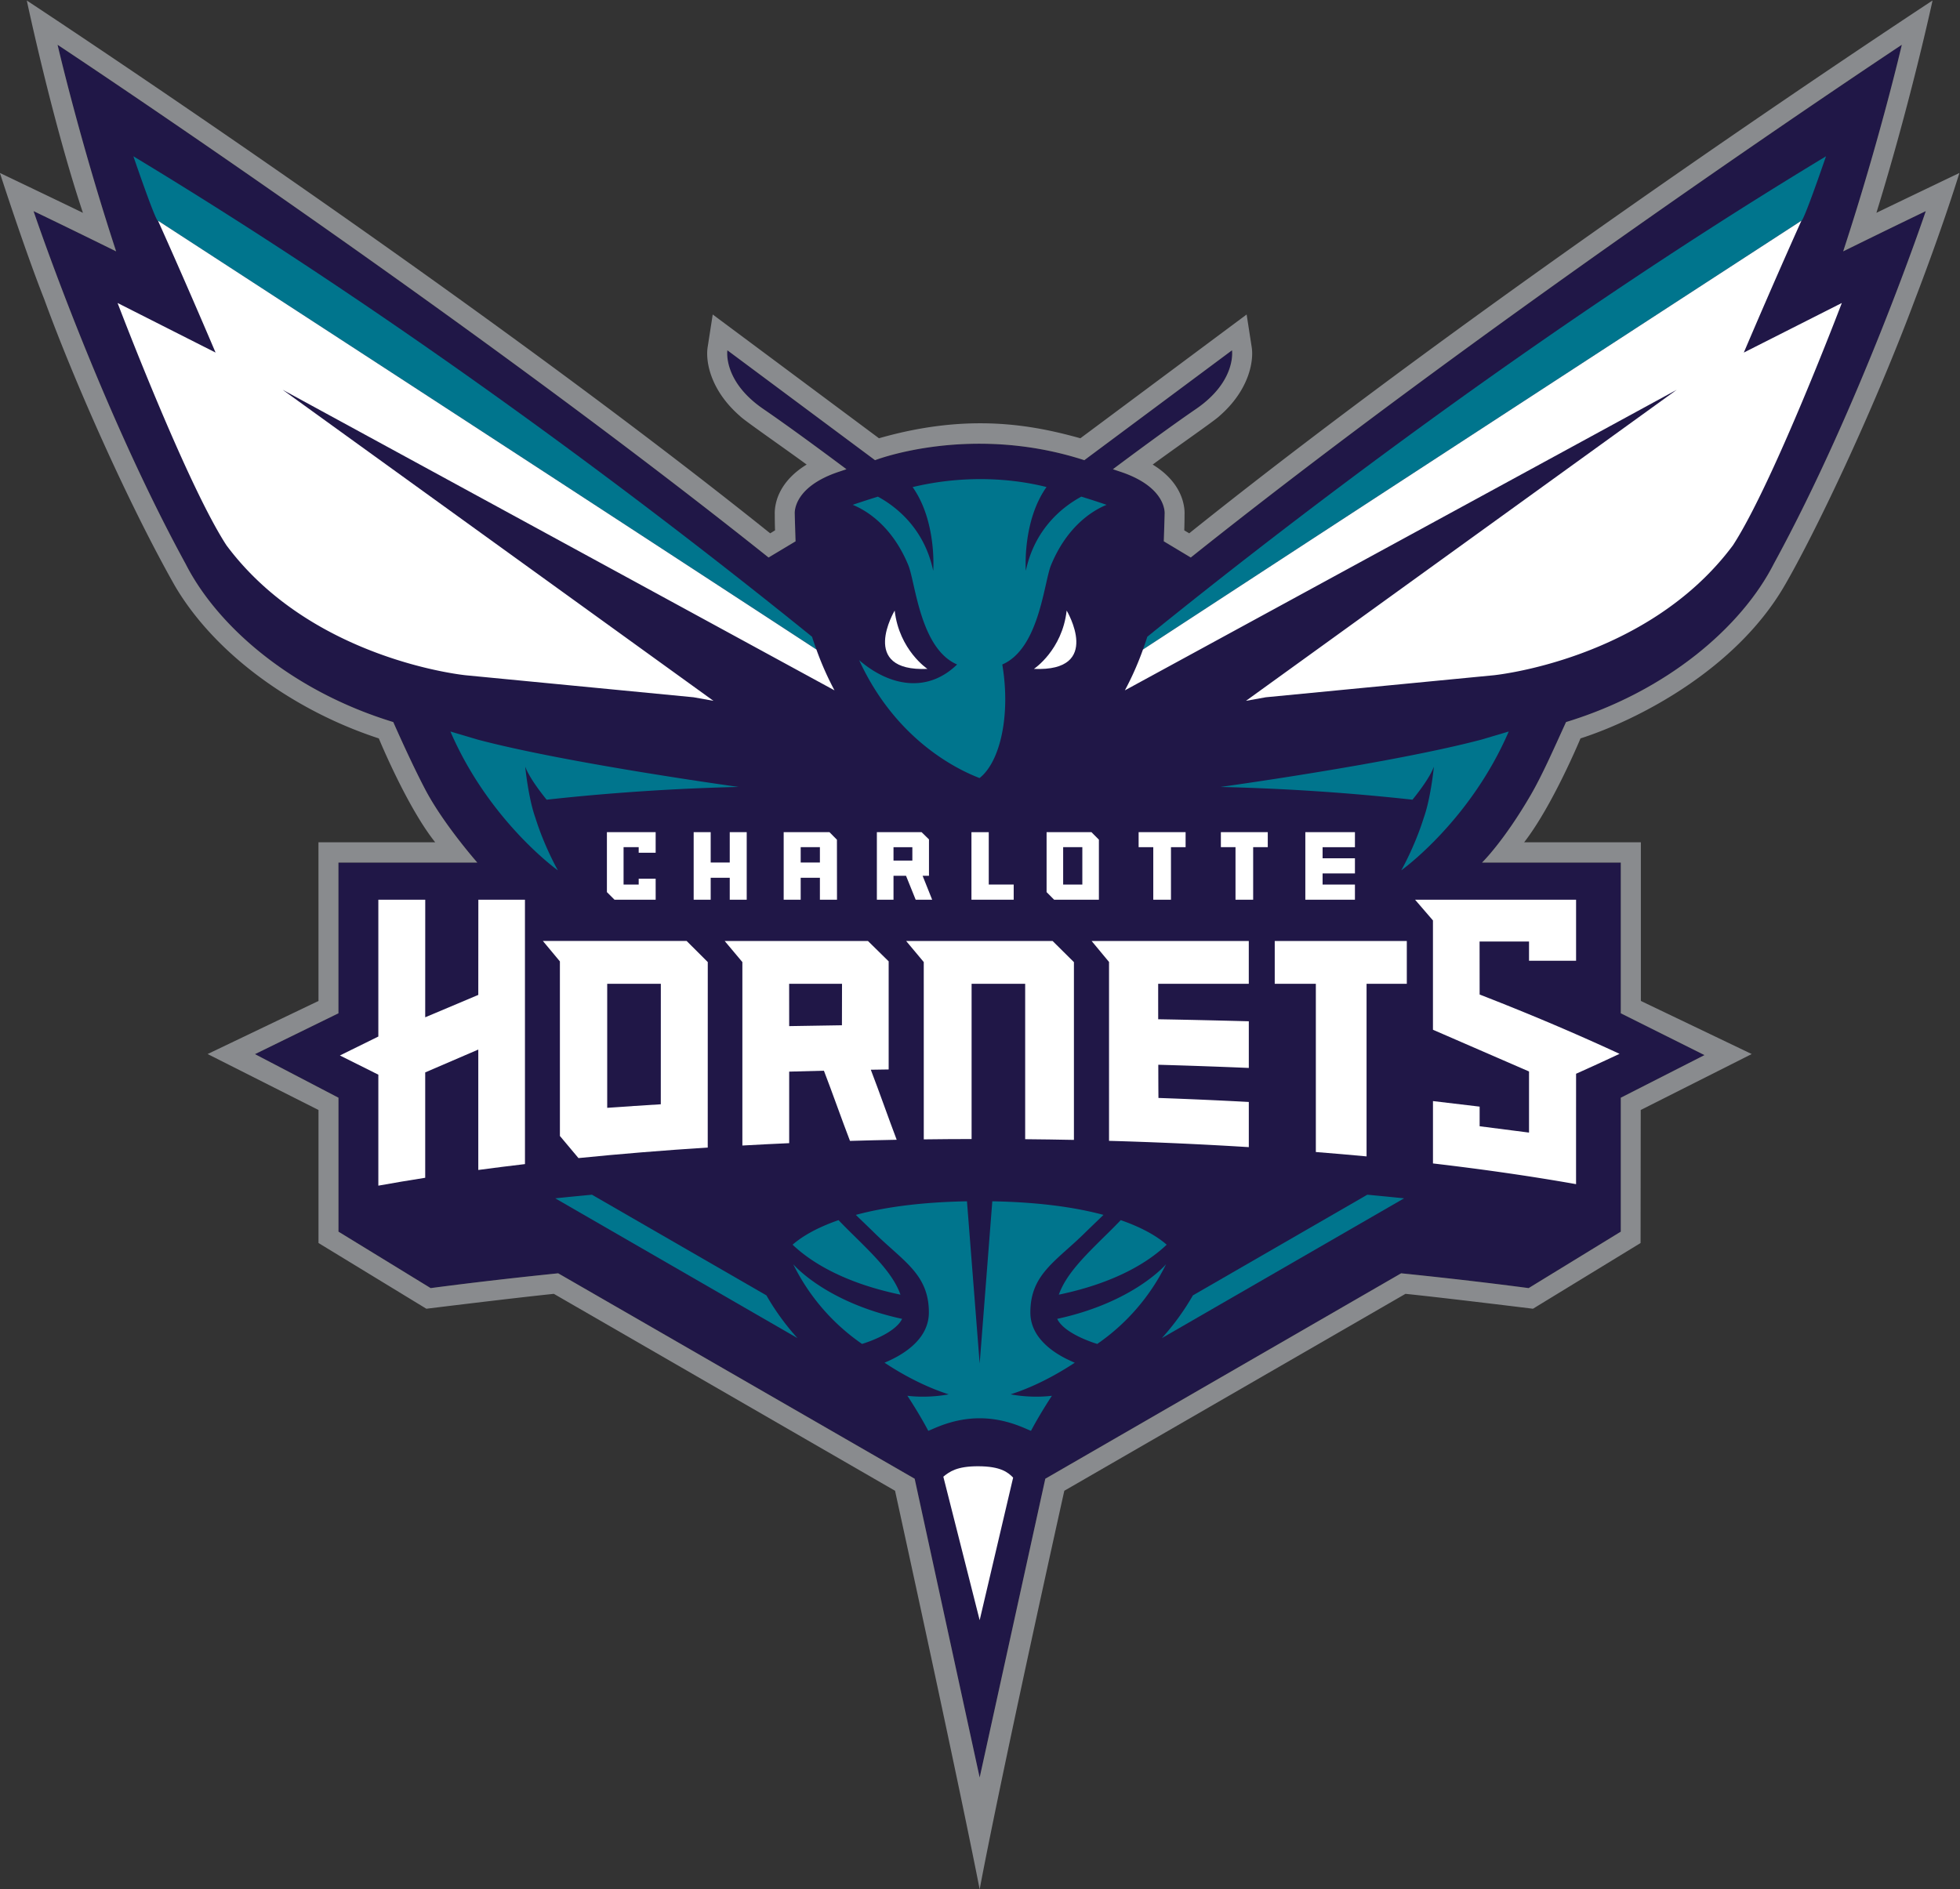
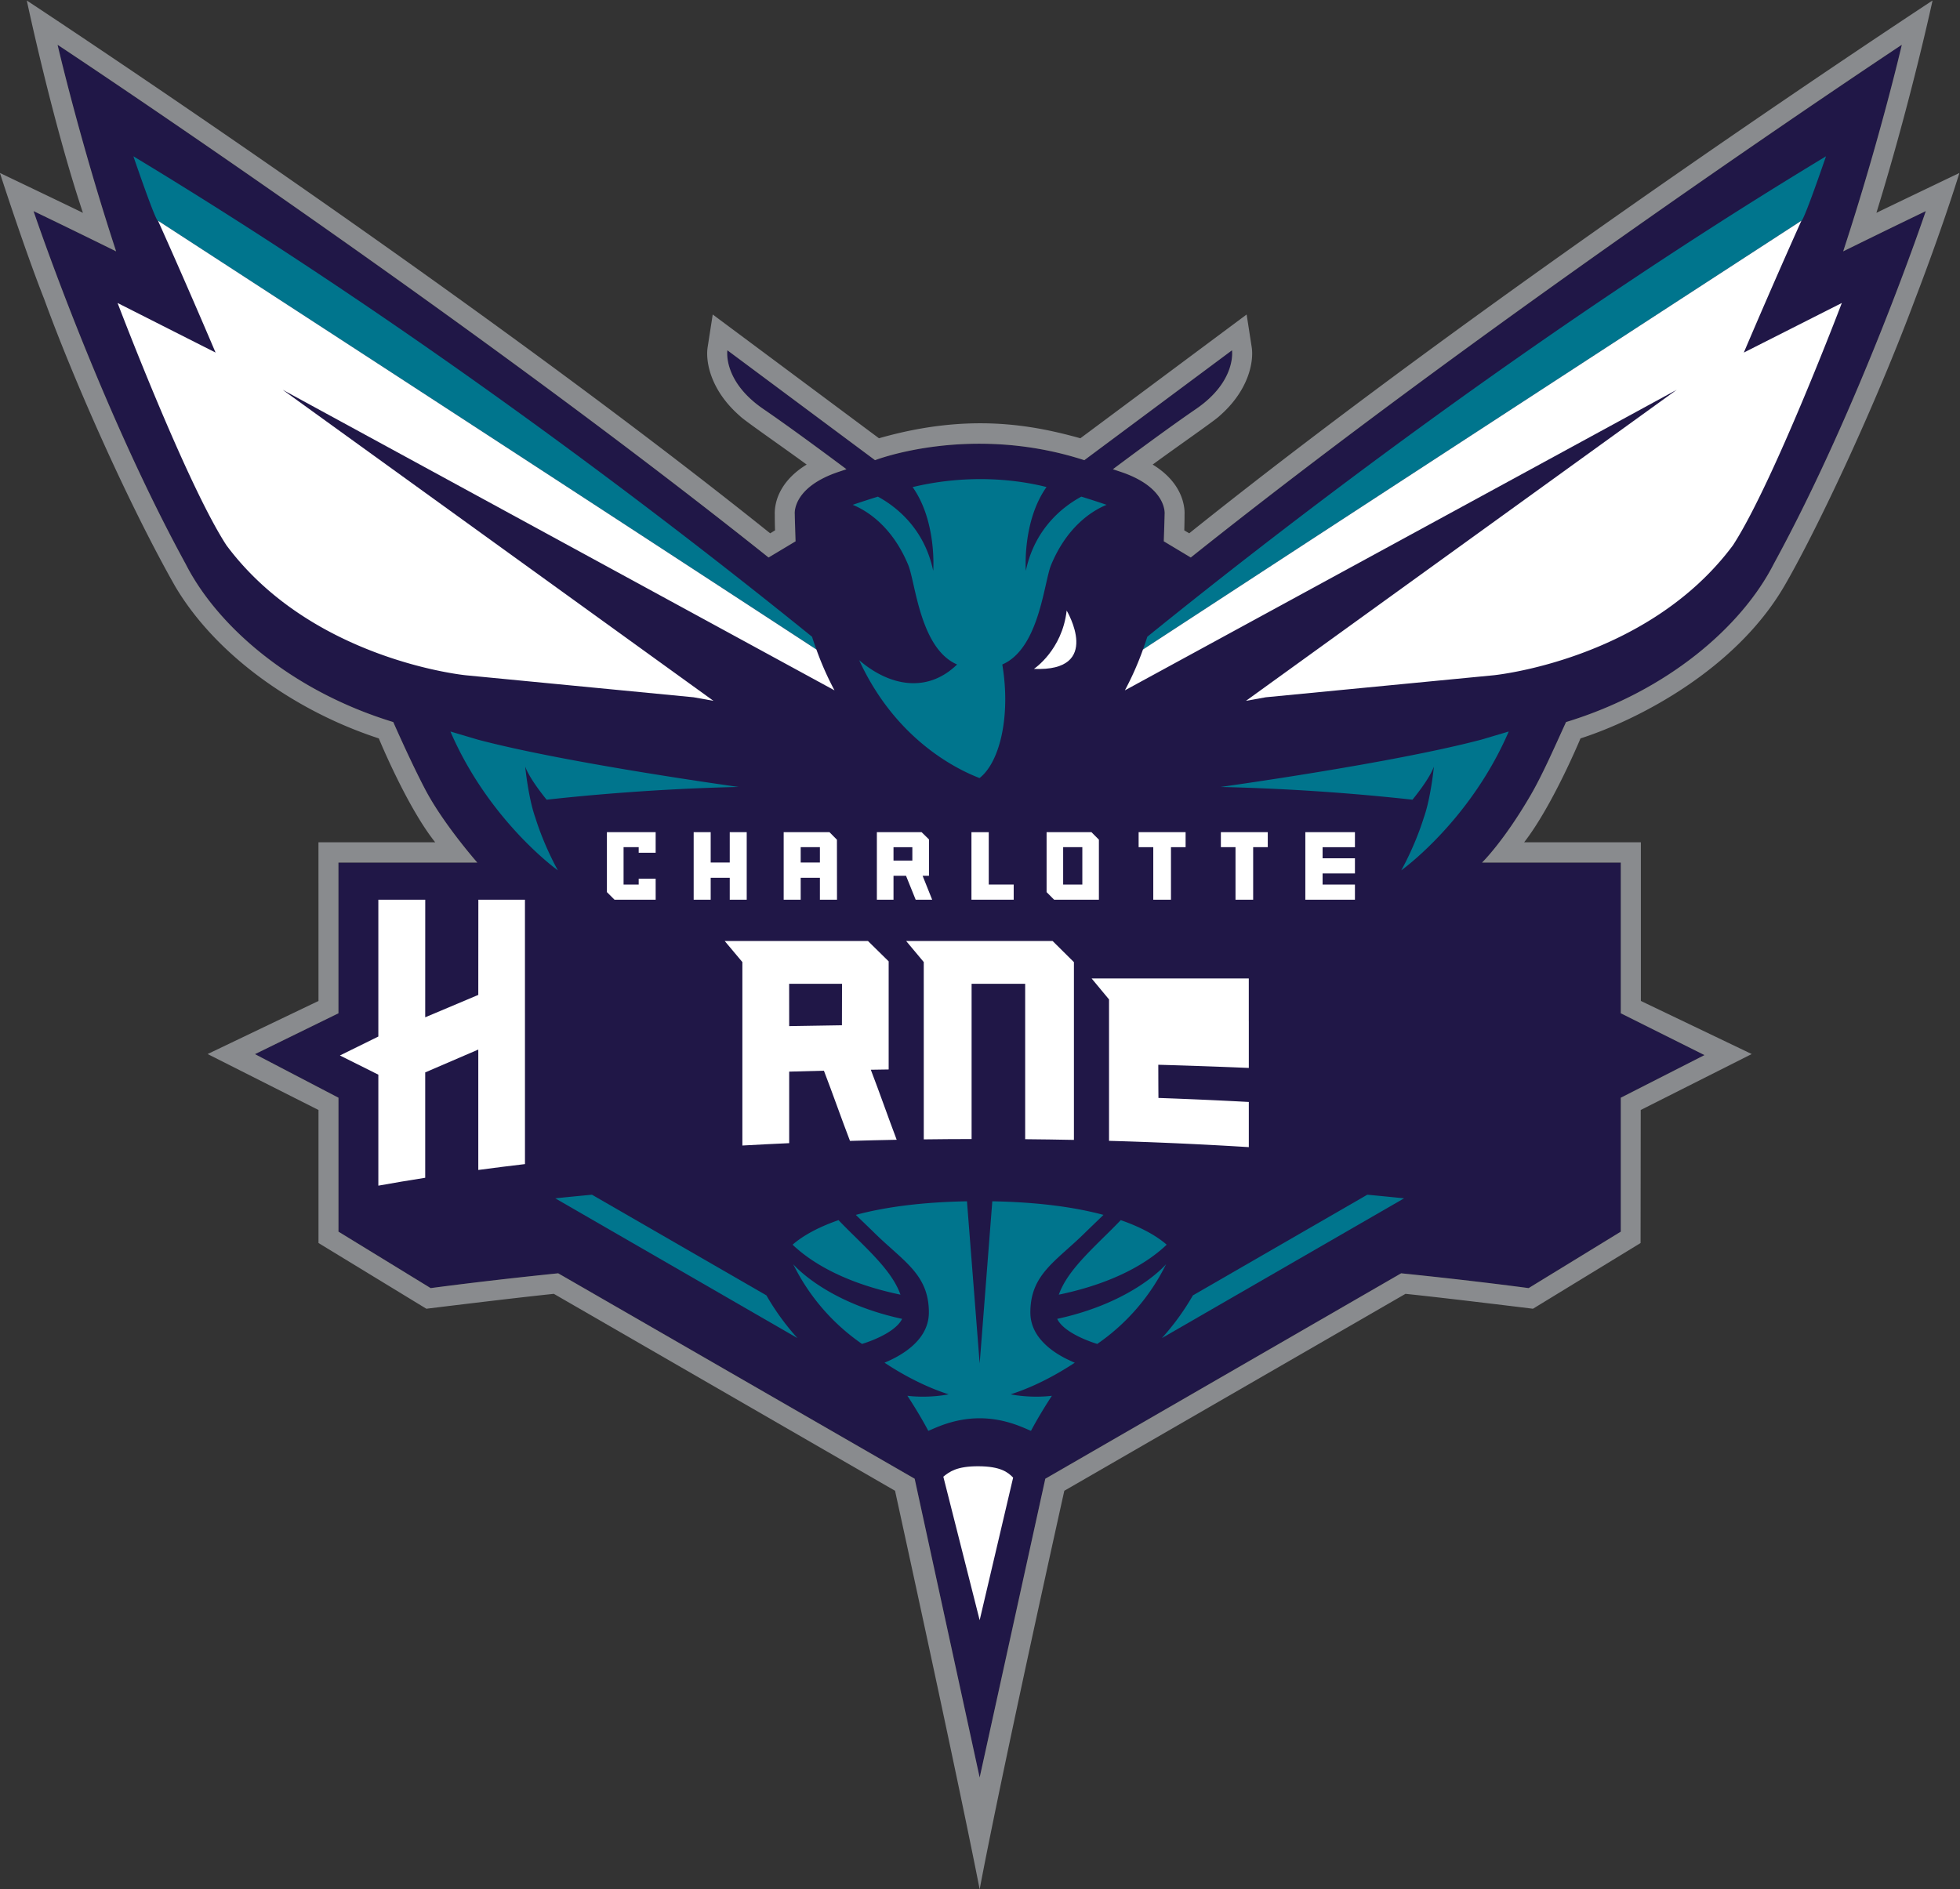
<svg xmlns="http://www.w3.org/2000/svg" xml:space="preserve" width="504.791" height="486.707" viewBox="0 0 504.791 486.707">
  <rect x="0" y="0" width="504.791" height="486.707" fill="#333333" stroke="none" />
  <defs>
    <clipPath id="a" clipPathUnits="userSpaceOnUse">
      <path d="M0 496.06h496.06V0H0Z" />
    </clipPath>
  </defs>
  <g clip-path="url(#a)" transform="matrix(1.333 0 0 -1.333 -91.358 533.153)">
    <path d="M0 0h-26.83v-29.124l-16.131-7.897 16.137-8.422v-25.883l17.811-10.909c6.566.87 14.937 1.87 24.64 2.861l68.875-39.7 12.558-57.743 12.681 57.743 68.753 39.7c9.699-.991 18.082-1.991 24.631-2.861l17.805 10.909v25.883l16.171 8.238-16.171 8.081V0h-26.809s4.15 4.011 9.413 13.063c2.193 3.782 4.269 8.509 6.817 14.09 19.551 5.959 33.971 18.431 40.156 30.61 16.743 30.647 29.352 68.134 29.352 68.134s-7.237-3.475-15.96-7.779c7.079 21.593 11.331 39.926 11.331 39.926S198 106.95 137.847 58.958l-5.211 3.128c.018.493.16 4.885.16 5.243 0 0 .585 5.102-8.392 8.153-.55.18-1.079.357-1.6.535 4.363 3.266 11.128 8.265 16.066 11.646 7.87 5.401 6.946 11.341 6.946 11.341L117.28 77.765c-22.062 7.154-40.435 0-40.435 0L48.314 99.004s-.934-5.94 6.936-11.341c4.94-3.381 11.706-8.38 16.071-11.646-.525-.178-1.05-.355-1.598-.535-8.985-3.051-8.39-8.153-8.39-8.153 0-.358.131-4.75.158-5.243l-5.219-3.128c-60.151 47.992-137.37 99.086-137.37 99.086s4.237-18.333 11.315-39.926c-9.336 4.612-15.955 7.779-15.955 7.779s12.61-37.487 29.36-68.134c6.175-12.179 20.598-24.651 40.144-30.61 0 0 3.307-7.568 6.16-13.003C-6.55 7.429 0 0 0 0" style="fill:#201747;fill-opacity:1;fill-rule:nonzero;stroke:none" transform="translate(160.755 233.269)" />
    <path d="M0 0c-.26-.845-.553-1.663-.841-2.474a59859 59859 0 0 0 127.218 82.873s.067-1.15 4.755 12.449C75.198 59.072 25.68 20.789 0 0" style="fill:#00758d;fill-opacity:1;fill-rule:nonzero;stroke:none" transform="translate(290.205 276.913)" />
    <path d="M0 0c-25.682 20.791-75.197 59.077-131.125 92.853 4.685-13.607 4.744-12.449 4.744-12.449A62175 62175 0 0 0 .846-2.465 58 58 0 0 0 0 0" style="fill:#00758d;fill-opacity:1;fill-rule:nonzero;stroke:none" transform="translate(225.43 276.908)" />
    <path d="M0 0c-.02.004-13.284 9.487-20.771 26.841l5.302-1.575c17.303-4.584 50.39-9.141 50.39-9.141-15.935-.363-29.41-1.61-37.101-2.466-1.598 1.98-3.435 4.504-4.139 6.389 0 0 .596-6.068 1.958-9.86C-2.633 4.633-.02.015 0 0m81.464 17.844c-4.622 1.771-16.275 7.587-23.261 22.781 5.72-4.935 13.06-6.518 18.923-.834-7.16 3.079-8.047 15.854-9.433 19.204-2.794 6.78-7.229 10.214-10.737 11.653q2.589.876 4.864 1.577c3.349-1.813 8.942-6.001 10.691-14.327 0 0 .734 9.506-3.977 16.174 9.136 2.201 18.348 1.903 25.868.011-4.719-6.664-3.998-16.185-3.998-16.185 1.766 8.338 7.372 12.525 10.729 14.33a182 182 0 0 0 4.878-1.58c-3.512-1.439-7.942-4.873-10.734-11.653-1.376-3.35-2.27-16.125-9.42-19.204 1.641-9.724-.381-18.801-4.393-21.947" style="fill:#00758d;fill-opacity:1;fill-rule:nonzero;stroke:none" transform="translate(176.329 231.76)" />
    <path d="M0 0c1.364 3.796 1.952 9.86 1.952 9.86-.697-1.881-2.54-4.407-4.138-6.389a431 431 0 0 1-37.1 2.462s33.082 4.565 50.397 9.144l5.3 1.571C8.926-.705-4.343-10.185-4.361-10.188-4.343-10.174-1.727-5.556 0 0" style="fill:#00758d;fill-opacity:1;fill-rule:nonzero;stroke:none" transform="translate(343.626 241.95)" />
    <path d="m0 0-33.703 19.452c-2.42-.229-4.805-.459-7.093-.7L5.994-8.255A47.4 47.4 0 0 0 0 0" style="fill:#00758d;fill-opacity:1;fill-rule:nonzero;stroke:none" transform="translate(216.612 149.63)" />
    <path d="m0 0 33.696 19.452a679 679 0 0 0 7.102-.7L-5.992-8.255A47.8 47.8 0 0 1 0 0" style="fill:#00758d;fill-opacity:1;fill-rule:nonzero;stroke:none" transform="translate(299.014 149.63)" />
    <path d="M0 0c-14.878 3.227-21.04 10.564-21.04 10.564A40.4 40.4 0 0 1-7.742-4.843S-1.466-3.023 0 0" style="fill:#00758d;fill-opacity:1;fill-rule:nonzero;stroke:none" transform="translate(242.83 145.09)" />
    <path d="M0 0a139 139 0 0 0-3.174 3.186c-4.748-1.648-7.449-3.491-8.873-4.746 3.292-3.135 9.569-7.303 20.845-9.657C7.424-7.345 3.927-3.877 0 0" style="fill:#00758d;fill-opacity:1;fill-rule:nonzero;stroke:none" transform="translate(233.718 160.983)" />
    <path d="M0 0c-4.937-.082-8.451-1.985-9.63-2.427-1.234 2.33-2.674 4.692-4.037 6.777 4.244-.516 7.97.276 7.97.276-1.776.579-6.357 2.137-12.377 6.105l-.017.007a34 34 0 0 1 1.583.725l.016.008c1.589.794 3.179 1.827 4.438 3.128 1.501 1.547 2.535 3.467 2.535 5.861 0 7.392-4.97 9.886-10.56 15.404-1.122 1.105-2.33 2.246-3.554 3.442 5.131 1.382 12.095 2.457 21.475 2.627L.296 10.581l2.441 31.352c9.381-.17 16.347-1.245 21.48-2.627-1.229-1.196-2.434-2.337-3.558-3.442-5.586-5.518-10.569-8.012-10.569-15.404 0-2.394 1.041-4.314 2.549-5.861 1.255-1.301 2.844-2.334 4.431-3.128l.02-.008a38 38 0 0 1 1.578-.725l-.007-.007C12.639 6.763 8.055 5.205 6.282 4.626c0 0 3.722-.792 7.969-.276-1.363-2.085-2.805-4.447-4.04-6.777C9.038-1.985 5.519-.082.582 0" style="fill:#00758d;fill-opacity:1;fill-rule:nonzero;stroke:none" transform="translate(257.52 125.878)" />
    <path d="M0 0a40.3 40.3 0 0 1 13.293 15.403S7.141 8.069-7.742 4.843C-6.277 1.816 0 0 0 0" style="fill:#00758d;fill-opacity:1;fill-rule:nonzero;stroke:none" transform="translate(280.535 140.247)" />
    <path d="M0 0c11.27 2.349 17.55 6.517 20.84 9.657-1.425 1.252-4.123 3.098-8.876 4.745a129 129 0 0 0-3.17-3.185C4.866 7.335 1.368 3.872 0 0" style="fill:#00758d;fill-opacity:1;fill-rule:nonzero;stroke:none" transform="translate(273.108 149.767)" />
-     <path d="M0 0s-5.453 3.603-6.333 11.273c0 0-7.075-11.847 6.333-11.273" style="fill:#fff;fill-opacity:1;fill-rule:nonzero;stroke:none" transform="translate(247.727 270.697)" />
    <path d="M0 0s5.462 3.603 6.329 11.273C6.329 11.273 13.411-.574 0 0" style="fill:#fff;fill-opacity:1;fill-rule:nonzero;stroke:none" transform="translate(268.295 270.697)" />
    <path d="M0 0c-.977 1.009-2.401 2.189-6.748 2.193-4.11.011-5.542-1.037-6.739-2.015l7.02-27.732" style="fill:#fff;fill-opacity:1;fill-rule:nonzero;stroke:none" transform="translate(264.282 114.413)" />
    <path d="M0 0v-10.154h-3.411V0h-2.827v2.903h9.06V0" style="fill:#fff;fill-opacity:1;fill-rule:nonzero;stroke:none" transform="translate(310.657 236.246)" />
    <path d="M0 0v-10.154h-3.419V0h-2.83v2.903h9.076V0" style="fill:#fff;fill-opacity:1;fill-rule:nonzero;stroke:none" transform="translate(294.777 236.246)" />
    <path d="M241.169 236.243h3.641v-2.586h-3.641zm5.621-5.522h1.232v7.026l-1.429 1.402h-8.639v-13.053h3.215v4.625h2.416l1.866-4.625h3.186" style="fill:#fff;fill-opacity:1;fill-rule:nonzero;stroke:none" />
    <path d="M0 0v2.906h-9.585v-13.053H0v2.925h-6.25v2.148H0v2.928h-6.25V0" style="fill:#fff;fill-opacity:1;fill-rule:nonzero;stroke:none" transform="translate(330.321 236.243)" />
    <path d="M0 0v10.12h-3.344V-2.929h8.163V0" style="fill:#fff;fill-opacity:1;fill-rule:nonzero;stroke:none" transform="translate(259.571 229.024)" />
    <path d="M273.946 236.246h3.705v-7.222h-3.705zm5.465 2.903h-8.666v-11.587l1.455-1.466h8.651v11.602m-53.904-4.418h-3.712v2.966h3.712zm3.303-7.184-.012 11.59-1.444 1.463h-8.846v-13.053h3.286v4.24h3.713v-4.24" style="fill:#fff;fill-opacity:1;fill-rule:nonzero;stroke:none" />
    <path d="M0 0v-5.869h-3.682V0H-6.97v-13.054h3.288v4.241H0v-4.241h3.279V0" style="fill:#fff;fill-opacity:1;fill-rule:nonzero;stroke:none" transform="translate(209.528 239.15)" />
    <path d="M0 0c6.352 14.925 11.131 25.483 11.131 25.483A57814 57814 0 0 1-116.09-57.39a57.5 57.5 0 0 0-3.493-7.888l106.63 58.091-83.235-60.115 3.836.689 43.987 4.249s29.723 2.879 46.262 25.114c7.784 11.939 21.04 46.833 21.04 46.833" style="fill:#fff;fill-opacity:1;fill-rule:nonzero;stroke:none" transform="translate(405.454 331.829)" />
    <path d="m0 0 10.256 4.414v-23.27c2.933.399 5.963.774 9.02 1.136l-.004 51.091h-9.004l-.012-18.395L0 10.65l.007 22.721h-9.062V6.931l-7.425-3.66 7.425-3.712v-21.447c2.908.533 5.979 1.033 9.055 1.524" style="fill:#fff;fill-opacity:1;fill-rule:nonzero;stroke:none" transform="translate(150.689 192.72)" />
    <path d="M0 0h10.216c0-2.515-.017-5.738-.017-8.011C6.781-8.06 3.41-8.116.007-8.176Zm.007-16.97c2.258.064 4.449.128 6.711.177 1.663-4.323 3.372-9.226 5.037-13.564 2.987.089 5.997.158 9.024.217-1.652 4.351-3.343 9.228-5.002 13.536 1.146.018 2.291.041 3.451.053V4.341l-4.003 3.935h-27.681l3.419-4.074v-35.453c2.991.17 5.991.32 9.044.456" style="fill:#fff;fill-opacity:1;fill-rule:nonzero;stroke:none" transform="translate(221.005 209.84)" />
    <path d="M0 0h10.35v-30.029c3.121-.027 6.351-.074 9.42-.136V4.187l-4.121 4.089h-28.296l3.403-4.074.005-34.265c3.063.037 6.132.067 9.239.067" style="fill:#fff;fill-opacity:1;fill-rule:nonzero;stroke:none" transform="translate(256.257 209.84)" />
-     <path d="M0 0c-5.851.312-11.608.572-17.458.776-.023 2.14-.023 4.282-.031 6.414C-11.624 7.025-5.851 6.822 0 6.576v9.017c-5.865.154-11.653.29-17.507.391-.005 1.734-.005 4.663-.005 6.85H-.004v8.276h-30.367l3.365-4.056V-7.513A796 796 0 0 0 0-8.73" style="fill:#fff;fill-opacity:1;fill-rule:nonzero;stroke:none" transform="translate(309.816 187.007)" />
-     <path d="M0 0h7.776v8.276h-25.518V0H-9.8v-32.506c3.256-.264 6.645-.543 9.8-.845" style="fill:#fff;fill-opacity:1;fill-rule:nonzero;stroke:none" transform="translate(332.567 209.84)" />
-     <path d="M0 0c-3.474-.215-6.88-.437-10.353-.688v23.967H.007zm9.077 27.481-4.088 4.082h-27.772l3.289-3.954.003-33.737 3.585-4.274C-7.94-9.596.479-8.914 9.07-8.359" style="fill:#fff;fill-opacity:1;fill-rule:nonzero;stroke:none" transform="translate(196.206 186.561)" />
-     <path d="M0 0a454 454 0 0 1 8.397 3.849C-.602 8.015-9.61 11.806-18.634 15.308l-.011 10.247h9.554v-3.72H0v11.797h-31.106l3.453-4.006V8.503L-9.091.44v-11.811s-4.304.55-9.543 1.225v3.792l-9.016 1.071v-12.051c9.861-1.153 19.114-2.491 27.647-4.003C-.008-14.918 0-4.782 0 0" style="fill:#fff;fill-opacity:1;fill-rule:nonzero;stroke:none" transform="translate(373.047 192.46)" />
+     <path d="M0 0c-5.851.312-11.608.572-17.458.776-.023 2.14-.023 4.282-.031 6.414C-11.624 7.025-5.851 6.822 0 6.576v9.017H-.004v8.276h-30.367l3.365-4.056V-7.513A796 796 0 0 0 0-8.73" style="fill:#fff;fill-opacity:1;fill-rule:nonzero;stroke:none" transform="translate(309.816 187.007)" />
    <path d="M0 0v-1.124h-2.921v7.222H0V5.021h3.278v3.98H-6.14V-2.586l1.467-1.467h7.954L3.278 0" style="fill:#fff;fill-opacity:1;fill-rule:nonzero;stroke:none" transform="translate(191.936 230.148)" />
    <path d="M0 0c-6.349 14.925-11.126 25.483-11.126 25.483A58298 58298 0 0 0 116.09-57.39a58.4 58.4 0 0 1 3.492-7.888L12.953-7.187l83.241-60.115-3.843.689-43.985 4.249S18.643-59.485 2.105-37.25C-5.68-25.311-18.934 9.583-18.934 9.583" style="fill:#fff;fill-opacity:1;fill-rule:nonzero;stroke:none" transform="translate(110.186 331.829)" />
    <path d="M0 0h-26.83v-29.124l-16.131-7.897 16.137-8.422v-25.883l17.811-10.909c6.566.87 14.937 1.87 24.64 2.861l68.875-39.7 12.558-57.743 12.681 57.743 68.753 39.7c9.699-.991 18.082-1.991 24.631-2.861l17.805 10.909v25.883l16.171 8.238-16.171 8.081V0h-26.809s4.15 4.011 9.413 13.063c2.193 3.782 4.269 8.509 6.817 14.09 19.551 5.959 33.971 18.431 40.156 30.61 16.743 30.647 29.352 68.134 29.352 68.134s-7.237-3.475-15.96-7.779c7.079 21.593 11.331 39.926 11.331 39.926S198 106.95 137.847 58.958l-5.211 3.128c.018.493.16 4.885.16 5.243 0 0 .585 5.102-8.392 8.153-.55.18-1.079.357-1.6.535 4.363 3.266 11.128 8.265 16.066 11.646 7.87 5.401 6.946 11.341 6.946 11.341L117.28 77.765c-22.062 7.154-40.435 0-40.435 0L48.314 99.004s-.934-5.94 6.936-11.341c4.94-3.381 11.706-8.38 16.071-11.646-.525-.178-1.05-.355-1.598-.535-8.985-3.051-8.39-8.153-8.39-8.153 0-.358.131-4.75.158-5.243l-5.219-3.128c-60.151 47.992-137.37 99.086-137.37 99.086s4.237-18.333 11.315-39.926c-9.336 4.612-15.955 7.779-15.955 7.779s12.61-37.487 29.36-68.134c6.175-12.179 20.598-24.651 40.144-30.61 0 0 3.307-7.568 6.16-13.003C-6.55 7.429 0 0 0 0m277.792 108.88c-8.454-22.615-19.682-45.875-25.297-55.49-9.453-16.184-28.299-25.838-39.351-29.395 0 0-5.359-12.95-10.885-20.075h22.551v-30.662l21.416-10.259-21.443-10.811-.03-25.709-20.791-12.702s-16.561 2.047-24.63 2.88L113.413-121.4c-13.226-59.666-16.353-77.034-16.353-77.034s-3.098 16.392-16.348 77.034L14.789-83.343c-8.07-.833-24.631-2.88-24.631-2.88l-20.842 12.702v25.709l-21.421 10.811 21.421 10.259-.005 30.662h22.557c-5.434 6.792-10.896 20.075-10.896 20.075a81.8 81.8 0 0 0-18.541 8.782c-8.902 5.669-16.208 12.822-20.808 20.613-8.982 15.824-19.538 39.656-25.299 55.49-3.814 9.652-8.561 24.39-8.561 24.39s12.27-5.865 16.041-7.705c-5.884 17.595-10.846 41.031-10.846 41.031S-2.625 111.104 56.585 63.631l.939.573c-.033.987-.051 1.99-.051 3.019-.027.589.015 1.764.501 3.199.689 1.953 2.223 4.395 5.66 6.495-4.346 3.196-12.186 8.609-12.871 9.363-5.73 4.971-6.695 10.569-6.258 13.33l.98 6.31 32.119-23.919c17.47 5.002 29.808 2.522 38.915 0l32.121 23.919.979-6.31c.429-2.761-.531-8.359-6.256-13.33-.672-.712-8.533-6.167-12.876-9.363 3.43-2.1 4.967-4.542 5.646-6.495.498-1.435.543-2.61.509-3.199 0-1.029-.019-2.032-.05-3.019l.951-.573c60.611 48.562 143.62 102.965 143.62 102.965s-4.139-19.29-10.845-41.031c3.192 1.554 16.038 7.705 16.038 7.705-3.646-11.711-8.564-24.39-8.564-24.39" style="fill:#898b8e;fill-opacity:1;fill-rule:nonzero;stroke:none" transform="translate(160.755 233.269)" />
  </g>
</svg>